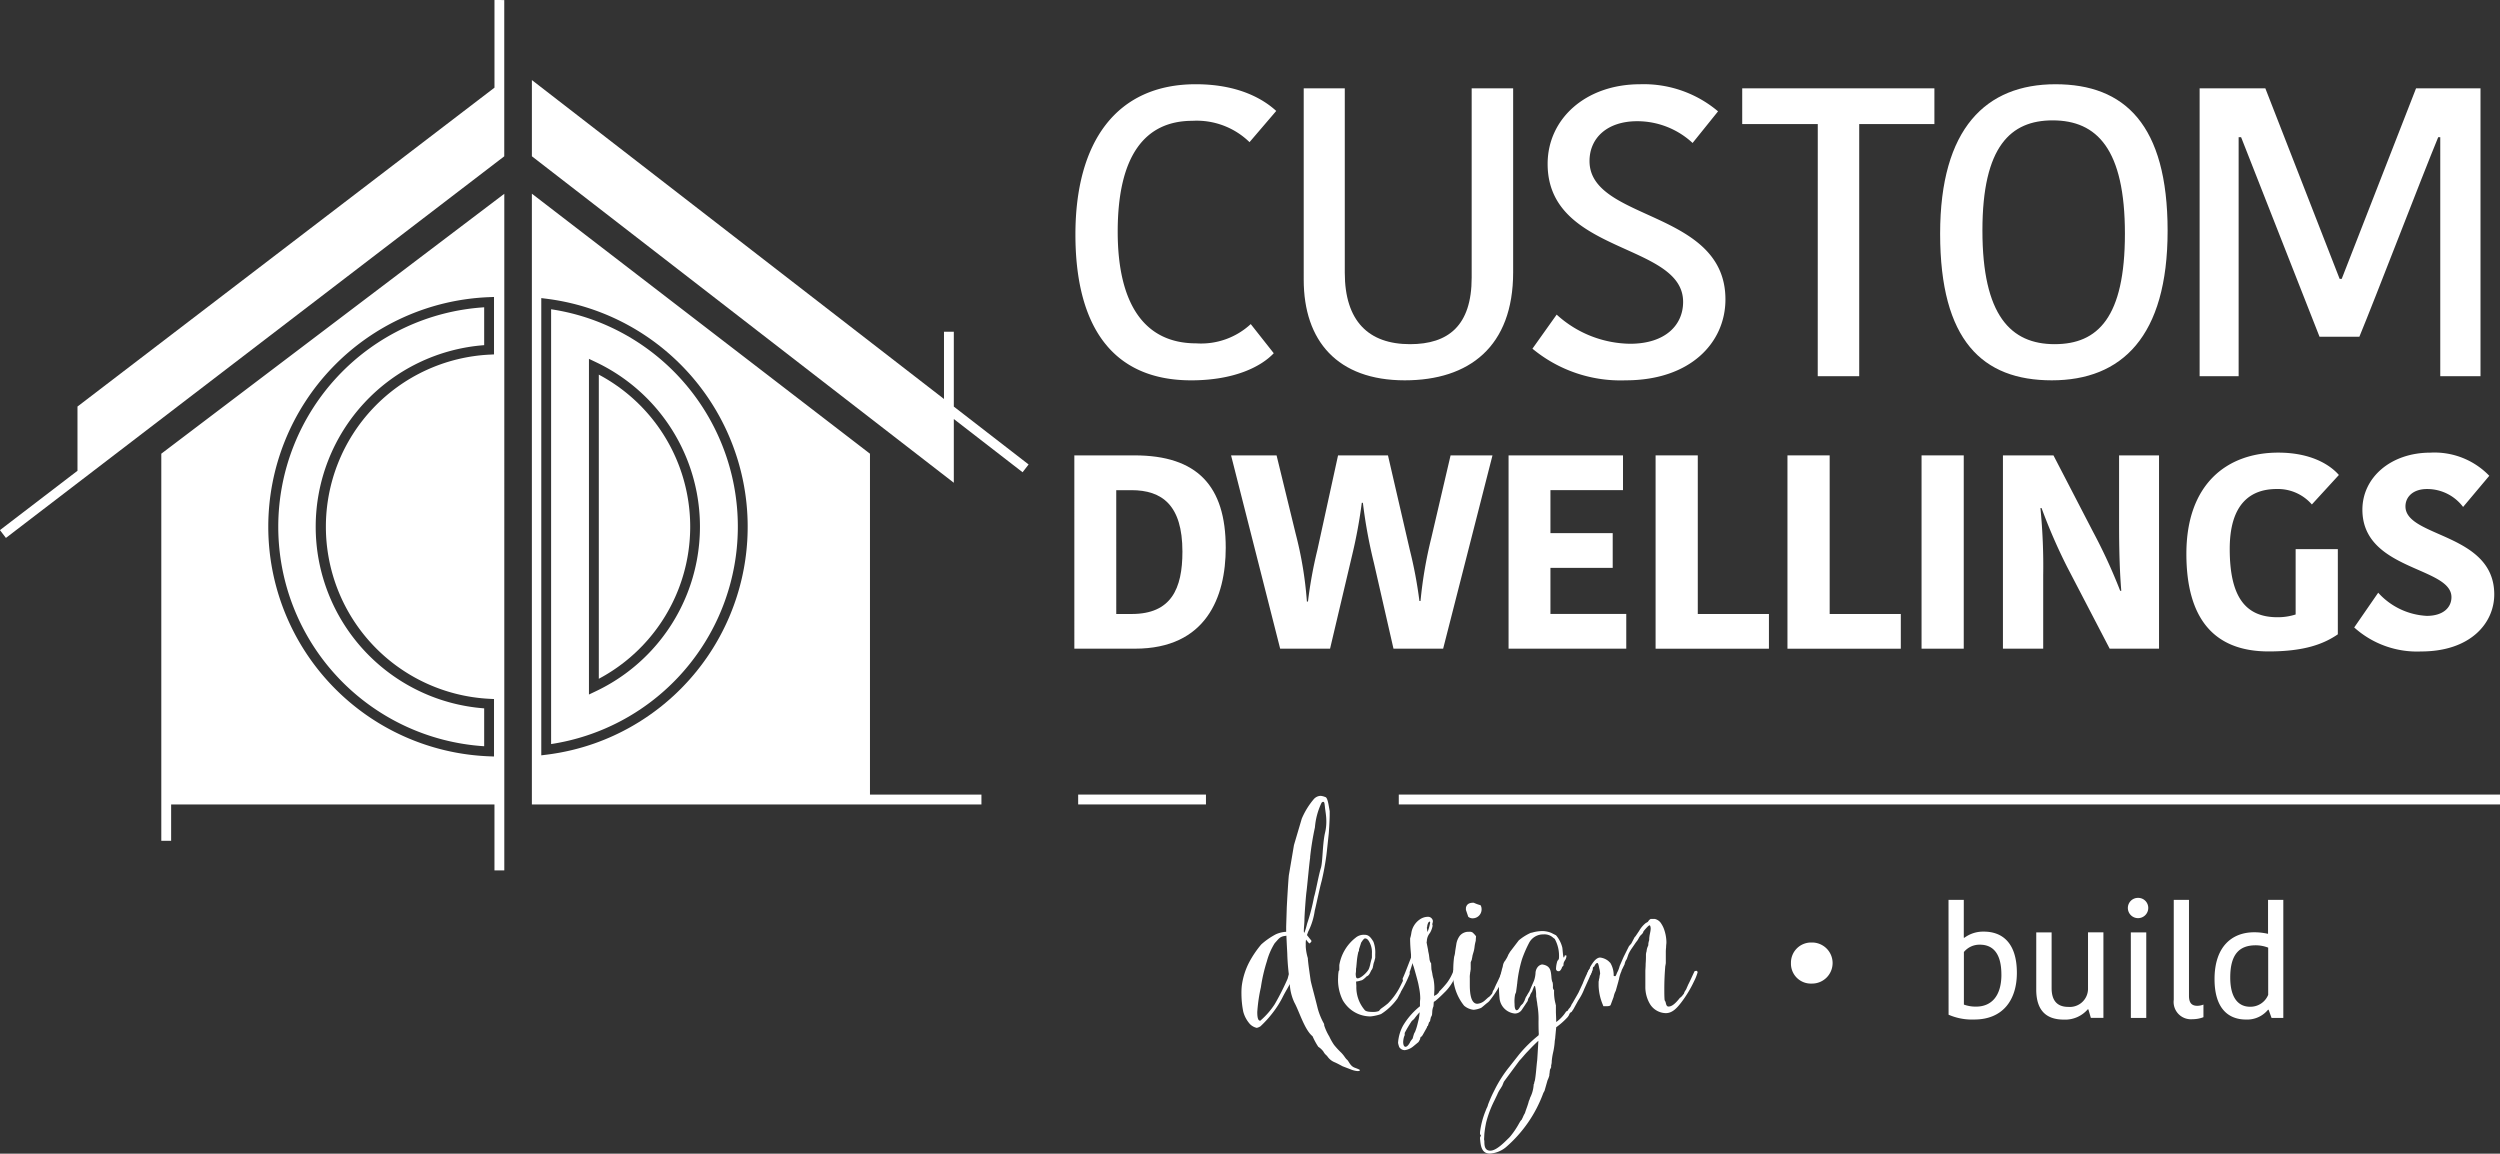
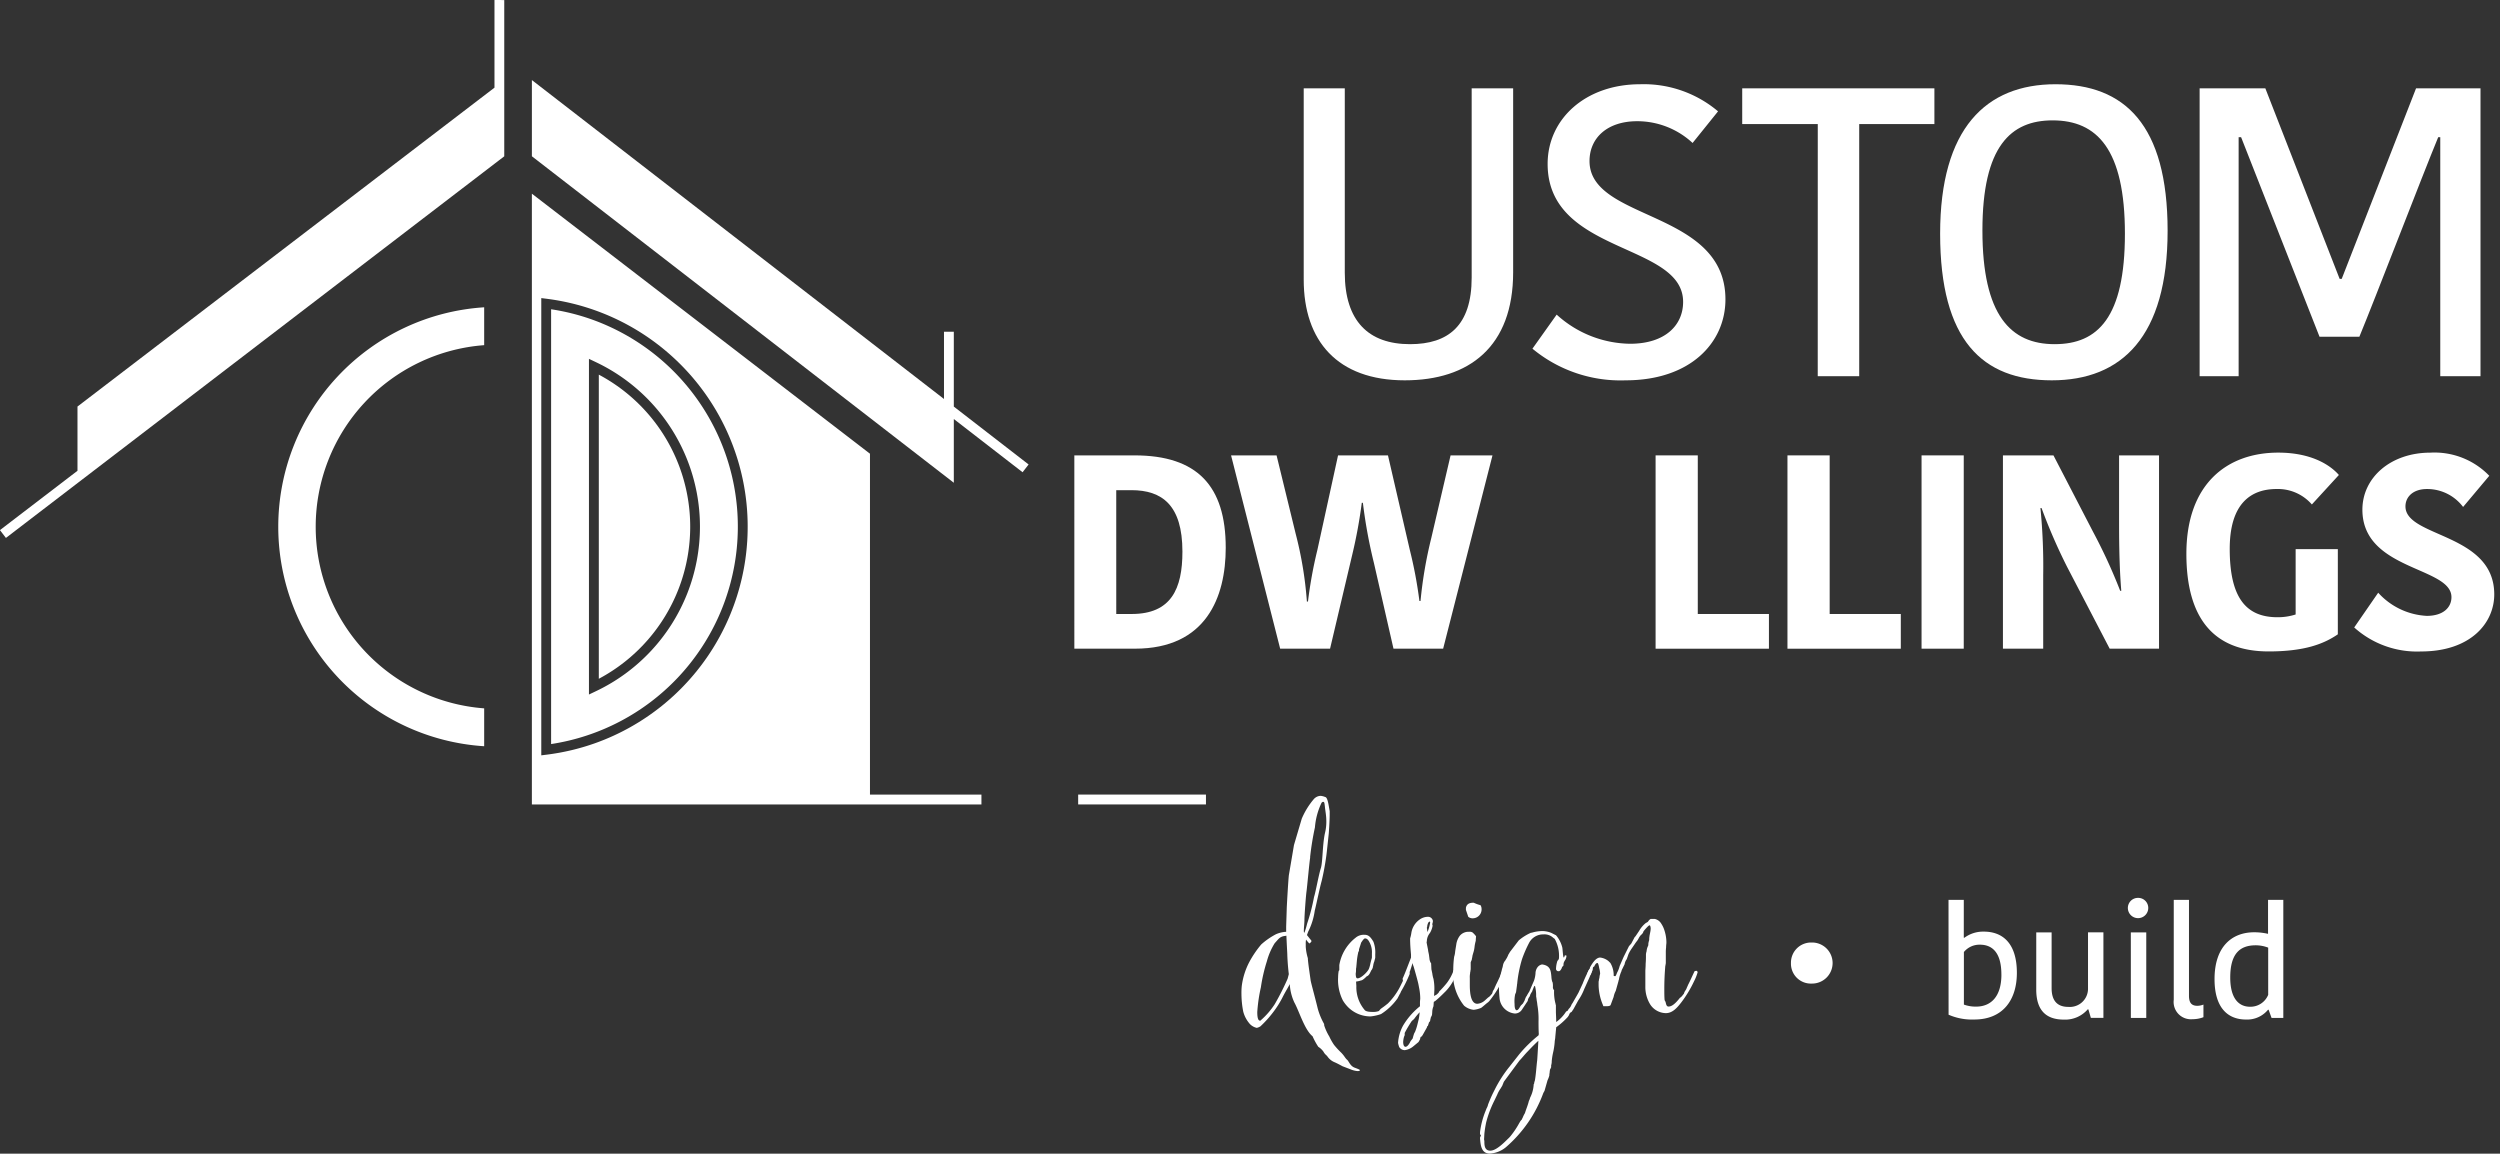
<svg xmlns="http://www.w3.org/2000/svg" width="212.785" height="98.191" viewBox="0 0 212.785 98.191">
  <rect x="0" y="0" width="212.785" height="98.191" fill="#333333" stroke="none" />
  <g id="Group_40" data-name="Group 40" transform="translate(-284.034 -244.516)">
    <g id="Group_34" data-name="Group 34" transform="translate(284.034 244.516)">
      <path id="Path_196" data-name="Path 196" d="M387.536,282.482V276.11H386.7v5.725L351.624,254.69v6.487l35.912,27.789v-5.425l5.853,4.53.513-.662Z" transform="translate(-306.353 -247.876)" fill="#fff" />
      <path id="Path_197" data-name="Path 197" d="M326.121,244.516v7.461l-35.492,27.141v5.467l-6.6,5.051.509.665,42.415-32.481v-13.3Z" transform="translate(-284.034 -244.516)" fill="#fff" />
    </g>
    <g id="Group_35" data-name="Group 35" transform="translate(329.305 261.001)">
      <path id="Path_198" data-name="Path 198" d="M380.4,320.276V291.261l-28.777-22.132v51.984h38.264v-.837Zm-23.359-4.389a19.511,19.511,0,0,1-4.146.988l-.471.059V278.016l.471.059a19.559,19.559,0,0,1,4.146,37.812Z" transform="translate(-351.624 -269.129)" fill="#fff" />
      <path id="Path_199" data-name="Path 199" d="M360.128,292.125v25.887a14.658,14.658,0,0,0,0-25.887Z" transform="translate(-354.432 -276.723)" fill="#fff" />
      <path id="Path_200" data-name="Path 200" d="M357.568,284.7a18.621,18.621,0,0,0-3.5-.88v37.007a18.722,18.722,0,0,0,3.5-36.127Zm.321,31.625-.6.286V288.04l.6.285a15.5,15.5,0,0,1,0,28Z" transform="translate(-352.432 -273.982)" fill="#fff" />
    </g>
    <g id="Group_36" data-name="Group 36" transform="translate(297.763 261.009)">
-       <path id="Path_201" data-name="Path 201" d="M304.532,291.263V324.21h.837v-3.093h27.52v5.616h.837V269.14Zm28.318-8.451-.4.02a14.666,14.666,0,0,0,0,29.293l.4.02v4.891l-.436-.017a19.555,19.555,0,0,1,0-39.079l.436-.018Z" transform="translate(-304.532 -269.14)" fill="#fff" />
      <path id="Path_202" data-name="Path 202" d="M336.922,320.921V317.7a15.5,15.5,0,0,1,0-30.913v-3.223a18.718,18.718,0,0,0,0,37.36Z" transform="translate(-309.441 -273.902)" fill="#fff" />
    </g>
    <g id="Group_37" data-name="Group 37" transform="translate(375.475 251.686)">
-       <path id="Path_203" data-name="Path 203" d="M430.933,255.221c4.055,0,6.082,1.573,6.852,2.273l-2.273,2.656a6.437,6.437,0,0,0-4.859-1.816c-4.019,0-6.361,2.935-6.361,9.435,0,6.152,2.273,9.506,6.676,9.506a6.223,6.223,0,0,0,4.648-1.64l1.958,2.481c-1.05,1.117-3.32,2.307-7.025,2.307-6.956,0-9.856-4.93-9.856-12.41C420.693,260.079,424.222,255.221,430.933,255.221Z" transform="translate(-420.601 -255.221)" fill="#fff" />
      <path id="Path_204" data-name="Path 204" d="M464,271.856V255.744h3.53V271.4c0,6.329-3.739,9.195-9.226,9.195-5.732,0-8.6-3.357-8.6-8.565V255.744H453.2v15.692c0,4.124,2.027,6.082,5.557,6.082C462.007,277.517,464,275.945,464,271.856Z" transform="translate(-430.181 -255.394)" fill="#fff" />
      <path id="Path_205" data-name="Path 205" d="M491.594,273.747c0-5.07-11.532-4.021-11.532-11.745,0-3.845,3.249-6.78,7.863-6.78a9.8,9.8,0,0,1,6.642,2.306L492.4,260.22a6.921,6.921,0,0,0-4.718-1.852c-2.551,0-4.055,1.432-4.055,3.389,0,5.139,11.569,4.125,11.569,11.778,0,3.672-2.972,6.887-8.494,6.887a11.748,11.748,0,0,1-7.933-2.693l2.062-2.9a9.44,9.44,0,0,0,6.256,2.481C490.057,277.309,491.594,275.737,491.594,273.747Z" transform="translate(-439.778 -255.221)" fill="#fff" />
      <path id="Path_206" data-name="Path 206" d="M511.858,258.785h-6.431v-3.041h16.358v3.041h-6.4v21.46h-3.53Z" transform="translate(-448.581 -255.394)" fill="#fff" />
      <path id="Path_207" data-name="Path 207" d="M540.083,280.422c-5.907,0-9.506-3.392-9.506-12.478,0-8.983,3.914-12.723,9.821-12.723,5.871,0,9.541,3.426,9.541,12.477C549.939,276.716,546.026,280.422,540.083,280.422Zm.246-3.078c3.67,0,5.976-2.272,5.976-9.4,0-7.2-2.377-9.647-6.151-9.647-3.565,0-5.977,2.2-5.977,9.368C534.176,274.9,536.588,277.345,540.329,277.345Z" transform="translate(-456.886 -255.221)" fill="#fff" />
      <path id="Path_208" data-name="Path 208" d="M575.471,271.962h.175l6.327-16.218h5.487v24.5h-3.425V259.9h-.175c-1.4,3.391-5.313,13.6-6.711,16.986h-3.391L567.083,259.9h-.21v20.342h-3.32v-24.5h5.593Z" transform="translate(-467.775 -255.394)" fill="#fff" />
      <path id="Path_209" data-name="Path 209" d="M420.556,302.384h5.116c5.352,0,7.77,2.605,7.77,7.863,0,4.2-1.666,8.589-7.722,8.589h-5.163Zm3.568,13.5h1.313c3.357,0,4.319-2.137,4.319-5.307,0-3.966-1.737-5.232-4.342-5.232h-1.291Z" transform="translate(-420.556 -270.795)" fill="#fff" />
      <path id="Path_210" data-name="Path 210" d="M447.017,314.824a37.2,37.2,0,0,1,.8-4.39l1.76-8.05h4.248l1.855,8.028a36.9,36.9,0,0,1,.822,4.366h.094a36.476,36.476,0,0,1,.915-5.352l1.643-7.041h3.567l-4.2,16.453h-4.226l-1.666-7.3a42.66,42.66,0,0,1-.938-5.116h-.094a41.92,41.92,0,0,1-.8,4.365l-1.9,8.05h-4.247l-4.179-16.453h3.873l1.619,6.643a32.106,32.106,0,0,1,.962,5.8Z" transform="translate(-427.131 -270.795)" fill="#fff" />
-       <path id="Path_211" data-name="Path 211" d="M475.736,318.837V302.384h9.74v2.958H479.3V309h5.3v2.958h-5.3v3.921h6.454v2.955Z" transform="translate(-438.777 -270.795)" fill="#fff" />
      <path id="Path_212" data-name="Path 212" d="M498.011,302.384v13.5h6.056v2.955H494.42V302.384Z" transform="translate(-444.947 -270.795)" fill="#fff" />
      <path id="Path_213" data-name="Path 213" d="M514.77,302.384v13.5h6.055v2.955h-9.647V302.384Z" transform="translate(-450.481 -270.795)" fill="#fff" />
-       <path id="Path_214" data-name="Path 214" d="M528.217,302.384h3.591v16.453h-3.591Z" transform="translate(-456.107 -270.795)" fill="#fff" />
+       <path id="Path_214" data-name="Path 214" d="M528.217,302.384h3.591v16.453h-3.591" transform="translate(-456.107 -270.795)" fill="#fff" />
      <path id="Path_215" data-name="Path 215" d="M541.75,306.869a50.26,50.26,0,0,1,.236,5.748v6.22h-3.427V302.384h4.3l3.356,6.478a46.252,46.252,0,0,1,2.323,5.046h.094c-.188-2.3-.188-4.577-.188-6.312v-5.212h3.4v16.453h-4.2l-3.615-6.946a47.144,47.144,0,0,1-2.182-5.021Z" transform="translate(-459.522 -270.795)" fill="#fff" />
      <path id="Path_216" data-name="Path 216" d="M574.851,303.937l-2.3,2.51a3.83,3.83,0,0,0-3-1.315c-2.16,0-3.991,1.2-3.991,5.094,0,4.059,1.315,5.819,4.062,5.819a4.978,4.978,0,0,0,1.548-.234v-5.563h3.591V317.5c-1.2.822-2.84,1.456-5.89,1.456-4.672,0-7-2.817-7-8.31,0-5.938,3.451-8.611,7.816-8.611C572.927,302.036,574.4,303.418,574.851,303.937Z" transform="translate(-467.22 -270.68)" fill="#fff" />
      <path id="Path_217" data-name="Path 217" d="M591.47,314.335c0-2.605-7.58-2.253-7.58-7.443,0-2.722,2.393-4.856,5.8-4.856a6.466,6.466,0,0,1,5,1.971l-2.229,2.652a3.827,3.827,0,0,0-3.074-1.526c-1.174,0-1.832.659-1.832,1.48,0,2.652,7.558,2.253,7.558,7.486,0,2.465-2.042,4.859-6.22,4.859a7.99,7.99,0,0,1-5.7-2.042l2.042-2.958a5.976,5.976,0,0,0,4.131,1.971C590.789,315.929,591.47,315.2,591.47,314.335Z" transform="translate(-474.258 -270.68)" fill="#fff" />
    </g>
    <g id="Group_38" data-name="Group 38" transform="translate(389.692 312.254)">
      <path id="Path_218" data-name="Path 218" d="M448.833,365.194a4.524,4.524,0,0,0,.435.944,4.575,4.575,0,0,0,.408.716,6.644,6.644,0,0,0,.589.64c.28.279.356.486.51.613s.256.51.614.664c.255.1.486.179.486.23,0,.024-.052.076-.2.076a1.962,1.962,0,0,1-.612-.155l-.664-.254c-.1-.052-.511-.279-.716-.358a1.38,1.38,0,0,1-.561-.458c-.129-.179-.2-.154-.358-.436a1.6,1.6,0,0,0-.435-.407,5.806,5.806,0,0,1-.486-.895c-.689-.561-1.124-2.1-1.557-2.887a4.232,4.232,0,0,1-.384-1.556c-.179.355-.281.485-.561,1.019a8.132,8.132,0,0,1-.895,1.431,9.189,9.189,0,0,1-1.046,1.15,1,1,0,0,1-.308.127,1.157,1.157,0,0,1-.587-.331,2.564,2.564,0,0,1-.563-1.05,7.84,7.84,0,0,1-.153-1.507,5.747,5.747,0,0,1,.025-.662,6.053,6.053,0,0,1,.639-2.045,8.642,8.642,0,0,1,1.022-1.507,6.13,6.13,0,0,1,1.251-.868,2.432,2.432,0,0,1,.869-.206v-.434c0-.052.051-1.559.051-1.611,0-.076.128-2.4.18-2.784.076-.434.433-2.554.433-2.554l.664-2.248a6.479,6.479,0,0,1,1.022-1.66.816.816,0,0,1,.587-.282,1.348,1.348,0,0,1,.383.1c.23.025.307.816.384,1.2v.279c0,.589-.077,1.611-.077,1.611s-.179,1.711-.2,1.839a21.808,21.808,0,0,1-.408,2.223c-.153.537-.459,2.017-.588,2.53a5.681,5.681,0,0,1-.561,1.787l-.1.282.282.358c.076.076.1.127.1.152,0,.078-.128.179-.18.206a2.868,2.868,0,0,1-.281-.333,2.08,2.08,0,0,0-.025.41v.2a4.291,4.291,0,0,0,.179.971c0,.306.205,1.635.23,1.841.025.228.307,1.2.613,2.451a5.727,5.727,0,0,0,.536,1.3A.689.689,0,0,1,448.833,365.194Zm-3.013-4.368c-.1-.819-.128-1.587-.128-1.662,0-.1-.052-.944-.077-1.608-.052,0-.1.024-.179.024-.408.076-.486.255-.818.613a5.679,5.679,0,0,0-.664,1.534,14.059,14.059,0,0,0-.512,2.221,13.424,13.424,0,0,0-.306,2.1c0,.588.1.74.257.74a6.565,6.565,0,0,0,1.225-1.4,21.742,21.742,0,0,0,1.1-2.172Zm1.277-3.731c0,.1,0,.2.052.2a6.214,6.214,0,0,0,.229-.765,16.518,16.518,0,0,0,.589-2.275c.127-.358.408-1.941.587-2.478.153-.536.127-1.914.332-2.912a4.028,4.028,0,0,0,.127-1.046c0-.537-.1-.946-.127-1.3-.025-.152-.025-.358-.127-.358-.052,0-.078,0-.153.079a5.945,5.945,0,0,0-.563,2.093,24.346,24.346,0,0,0-.408,2.505v.1c-.052.23-.257,2.478-.307,2.836-.052.334-.179,2.045-.179,2.454C447.148,356.507,447.1,356.864,447.1,357.095Z" transform="translate(-441.782 -345.65)" fill="#fff" />
      <path id="Path_219" data-name="Path 219" d="M456.337,363.308c.332,0,.511.206.74.589a2.588,2.588,0,0,1,.155,1.074v.279a1.127,1.127,0,0,1-.052.206.639.639,0,0,1-.052.179c-.025.076-.052.18-.052.18,0,.024-.024.127-.024.151a.345.345,0,0,0-.025.128,1.4,1.4,0,0,1-.1.206c-.025.025-.05.052-.05.076l-.052.1a.933.933,0,0,1-.153.255c-.025.024-.1.1-.153.1-.179.179-.383.358-.485.358a2.207,2.207,0,0,1-.434.1l.025.385a2.989,2.989,0,0,0,.715,2.042c.128.155.537.155.664.155a1.364,1.364,0,0,0,.537-.076l.153-.179.179-.13c.153-.1.459-.355.433-.331a5.761,5.761,0,0,0,.945-1.253c.127-.228.281-.561.69-1.4a.28.28,0,0,1,.128-.052c.077,0,.077.052.1.179a10.871,10.871,0,0,1-.715,1.456c-.052.078-.078.206-.128.255l-.2.385a5.041,5.041,0,0,1-1.4,1.329,3.833,3.833,0,0,1-.895.2,2.7,2.7,0,0,1-1.89-.768,3.085,3.085,0,0,1-.461-.585,3.882,3.882,0,0,1-.408-1.969,3.185,3.185,0,0,1,.052-.561c.024,0,.05-.052.05-.076v-.409a3.727,3.727,0,0,1,1.38-2.323A1.075,1.075,0,0,1,456.337,363.308Zm-.613,3.707c.307,0,.868-.564.971-.819a2.5,2.5,0,0,0,.127-.461l.077-.306a.794.794,0,0,0,.05-.2v-.331a1.794,1.794,0,0,0-.229-1c-.1-.18-.205-.282-.358-.282-.127,0-.332.384-.332.358,0,.027-.127.409-.179.564v.1a.4.4,0,0,1-.052.127.254.254,0,0,0-.026.1,5.252,5.252,0,0,0-.1.613l-.052.564c0,.049-.025.127-.025.2a1.7,1.7,0,0,1-.025.358,1.134,1.134,0,0,0,.025.279C455.622,366.988,455.673,367.015,455.724,367.015Z" transform="translate(-445.838 -351.481)" fill="#fff" />
      <path id="Path_220" data-name="Path 220" d="M461.792,372.108a2,2,0,0,1-.1-.358,3.539,3.539,0,0,1,.433-1.48,6.125,6.125,0,0,1,1.432-1.635V368.3c0-.127.024-.255.024-.331a4.758,4.758,0,0,0-.076-.792l-.078-.409c-.05-.255-.281-1.074-.408-1.508a2.059,2.059,0,0,1-.1-.306c-.052.23-.129.434-.2.664a7.606,7.606,0,0,1-.459.895c-.18,0-.155-.052-.18-.231.153-.333.281-.664.409-.995l.306-.794v-.255c-.026-.331-.076-.792-.076-1.38a2.754,2.754,0,0,0,.1-.434,1.712,1.712,0,0,1,.715-1.174,1.239,1.239,0,0,1,.691-.23.417.417,0,0,1,.433.358.882.882,0,0,1-.052.255c0,.052.026.1.026.155a1.789,1.789,0,0,1-.23.613,1.14,1.14,0,0,0-.255.612c0,.076-.025.18-.025.2l.127.64c0,.1.052.255.077.434l.052.409.05.152a.526.526,0,0,0,.078.127l.025.512.076.358a2.443,2.443,0,0,0,.1.458,4.362,4.362,0,0,1,.076.922l-.025.535.23-.128c.076-.076.179-.151.205-.254a8.386,8.386,0,0,0,.664-.74,4.062,4.062,0,0,0,.561-1.047.26.26,0,0,1,.128-.052c.1,0,.129.1.153.2a4.124,4.124,0,0,1-.944,1.61c-.332.331-.537.537-.869.816l-.153.1-.025.358c0,.025-.052.127-.052.152a1.471,1.471,0,0,0-.052.282c0,.127-.025.331-.025.331l-.1.206c0,.025-.025.1-.025.128a.335.335,0,0,0-.026.127c0,.052-.025.076-.1.155l-.1.306c-.052,0-.078.1-.078.127l-.358.638a.2.2,0,0,0-.052.1l-.127.076c0,.027-.026.052-.026.1a.271.271,0,0,0-.024.1l-.129.228-.433.358a1.42,1.42,0,0,1-.74.334A.56.56,0,0,1,461.792,372.108Zm1.738-2.964a5.9,5.9,0,0,0-.485.589,1.528,1.528,0,0,0-.2.179,10.868,10.868,0,0,0-.587.995v.18a.615.615,0,0,1-.052.127,1.9,1.9,0,0,0-.078.461c0,.127.026.409.2.409.153,0,.306-.23.384-.384,0-.025.05-.076.05-.1l.179-.23c0-.025.129-.512.179-.512a4.609,4.609,0,0,0,.23-.713l.1-.409A4.117,4.117,0,0,0,463.53,369.144Zm.74-7.638a.958.958,0,0,0-.1.358c0,.024-.026.052-.026.1l.052.358.05-.13a3.4,3.4,0,0,0,.179-.689c0-.052-.025-.076-.05-.076S464.27,361.507,464.27,361.507Z" transform="translate(-448.356 -350.726)" fill="#fff" />
      <path id="Path_221" data-name="Path 221" d="M469.627,367.991a4.285,4.285,0,0,1-.919-3.066,8.367,8.367,0,0,1,.076-1.1,1.758,1.758,0,0,0,.078-.358c0-.076.076-.51.1-.664a1.6,1.6,0,0,1,.306-.764.96.96,0,0,1,.793-.334.46.46,0,0,1,.281.052,1.955,1.955,0,0,1,.306.33s-.025.282-.025.385a3.228,3.228,0,0,0-.1.486,2.488,2.488,0,0,1-.127.588c0,.025-.025.076-.025.1a.254.254,0,0,0-.026.1c0,.024-.025.1-.025.152a.455.455,0,0,0-.026.13.528.528,0,0,1-.052.152c-.024.052-.05.127-.05.127v.588a1.447,1.447,0,0,0-.025.18.656.656,0,0,0-.026.179,1.568,1.568,0,0,0-.025.382v.512c0,.458,0,1.683.638,1.683a1.069,1.069,0,0,0,.639-.279l.282-.255c.179-.1.255-.258.332-.309,0-.025.05-.128.05-.152.026-.127.129-.23.153-.307,0-.027.129-.282.129-.306.18-.334.382-.819.561-1.177.026,0,.1-.024.153-.024s.1.076.1.127a4.089,4.089,0,0,1-.307.768,8.628,8.628,0,0,1-1.074,1.686l-.1.1c-.153.1-.537.461-.613.486a2.161,2.161,0,0,1-.614.155A1.474,1.474,0,0,1,469.627,367.991Zm.358-7.562-.2-.588v-.179c.077-.382.384-.433.664-.433a2.991,2.991,0,0,0,.563.206c.052.025.1.2.1.255a.761.761,0,0,1-.792.867A.59.59,0,0,1,469.985,360.429Z" transform="translate(-450.673 -350.134)" fill="#fff" />
      <path id="Path_222" data-name="Path 222" d="M478.591,371.014l-.078.818c0,.128-.05.331-.05.434a6.1,6.1,0,0,1-.153.971,5.836,5.836,0,0,0-.1.664.933.933,0,0,1-.026.255.582.582,0,0,1-.024.1v.152l-.052.13a.255.255,0,0,0-.052.128,1.94,1.94,0,0,0-.025.228,1.028,1.028,0,0,0-.025.23,2.617,2.617,0,0,1-.155.409l-.255.895-.1.179a11.15,11.15,0,0,1-3.194,4.623,2.37,2.37,0,0,1-1.354.537c-.74,0-.792-.716-.842-1.3a.231.231,0,0,1,.026-.128c.024-.052.05-.076.05-.127l-.076-.1v-.179a7.146,7.146,0,0,1,.46-1.765l.1-.255a1.089,1.089,0,0,0,.128-.331c.153-.384.256-.64.435-1l.18-.358a10.689,10.689,0,0,1,1.173-1.814l.843-1.071a11.191,11.191,0,0,1,1.661-1.635c0-.052.025-.078.025-.1-.025-.409-.025-.843-.025-1.1a6.886,6.886,0,0,0-.1-1.4,2.742,2.742,0,0,0-.052-.358,3.6,3.6,0,0,0-.052-.358,3.11,3.11,0,0,0-.1-.895c-.076,0-.1.128-.179.307a1.054,1.054,0,0,0-.052.154c-.2.307-.177.331-.177.331l-.052.128a.642.642,0,0,0-.153.358l-.511.768a.707.707,0,0,1-.587.306,1.442,1.442,0,0,1-1.3-1.277c-.026-.255-.052-.613-.052-.87a6,6,0,0,1,.229-1.505,1.991,1.991,0,0,1,.052-.206,1.194,1.194,0,0,0,.052-.2.917.917,0,0,1,.229-.486c.025-.076.1-.154.129-.23l.05-.1a1.169,1.169,0,0,0,.052-.127l.153-.255.741-.971a4.258,4.258,0,0,1,1.021-.64,1.071,1.071,0,0,0,.127-.024,3.161,3.161,0,0,1,.895-.128,2.129,2.129,0,0,1,.716.152l.408.206a2.545,2.545,0,0,1,.537,1.046,2.049,2.049,0,0,1,.025.23c.026.255.05.613.1.613s.077-.155.077-.155a.159.159,0,0,1,.1-.024.054.054,0,0,1,.052.052.755.755,0,0,1-.1.331,1.085,1.085,0,0,0-.127.23,1.108,1.108,0,0,0-.026.127v.1c0,.052-.1.127-.1.127a.421.421,0,0,0-.052.128c-.052.1-.128.255-.255.255a.205.205,0,0,1-.23-.2,2.352,2.352,0,0,1,.1-.612.2.2,0,0,1,.05-.1.326.326,0,0,0,.1-.179,2.991,2.991,0,0,0-.358-1.66,2.1,2.1,0,0,1-.2-.155,1.093,1.093,0,0,0-.766-.228,1.349,1.349,0,0,0-1.227.74,10.5,10.5,0,0,0-.587,1.353,10.881,10.881,0,0,0-.409,2.017c0,.079-.026.155-.026.23l-.076.564c0,.025-.026.049-.026.1a.16.16,0,0,0-.052.1,2.929,2.929,0,0,0-.05.816c0,.231.025.513.179.537.076,0,.153-.076.229-.2s.127-.2.127-.2l.179-.179.129-.23.076-.206a.936.936,0,0,1,.127-.228,2.614,2.614,0,0,1,.2-.333l.409-.944a2.414,2.414,0,0,0,.127-.616.892.892,0,0,1,.179-.534.62.62,0,0,1,.382-.23c.716.1.741.536.792,1.046a1.741,1.741,0,0,0,.052.358.43.43,0,0,0,.052.127,1.648,1.648,0,0,1,.026.358.378.378,0,0,0,.1.307,3.771,3.771,0,0,0,.128,1.174.27.27,0,0,0,.025.1v.512c0,.228.026.535.026.92a3.16,3.16,0,0,0,.843-.895c.127-.052.179-.1.2-.2a.922.922,0,0,0,.229-.306c.026-.079.1-.206.1-.179.332-.589.536-.922.561-1l.332-.716c.052-.151.23-.561.332-.764l.153-.334a.241.241,0,0,1,.2-.128c.052,0,.127.052.127.076a8.182,8.182,0,0,1-.332.843l-.358.792a4.7,4.7,0,0,1-.511.971l-.408.743-.153.228a.731.731,0,0,1-.127.079.745.745,0,0,0-.1.2l-.1.155A6.32,6.32,0,0,1,478.591,371.014Zm-4.088,9.479a2.5,2.5,0,0,0,.255-.282,7.093,7.093,0,0,0,.69-1.047l.077-.127c0-.027.05-.052.05-.076.077-.079.1-.1.1-.13l.076-.152a2.226,2.226,0,0,1,.179-.358c.1-.334.257-.689.332-1.023l.078-.179c0-.024.025-.076.025-.1a2.808,2.808,0,0,0,.307-1.1s0-.076.025-.076c0-.025.024-.052.024-.076a.269.269,0,0,1,.026-.127.254.254,0,0,1,.025-.078c.1-.534.128-1.174.2-1.735,0,.052.076-1.15.1-1.662-.229.206-.587.564-.894.895-.257.255-.486.561-.716.792l-1.3,1.762a.91.91,0,0,0-.1.231.423.423,0,0,0-.052.127l-.153.255a2.536,2.536,0,0,0-.281.512l-.257.537a9.053,9.053,0,0,0-.69,1.839,9.4,9.4,0,0,0-.153.971l-.025.461c0,.052.025.1.025.179,0,.358.026.792.511.792C473.455,381.514,474.069,380.926,474.5,380.492Z" transform="translate(-451.794 -351.318)" fill="#fff" />
      <path id="Path_223" data-name="Path 223" d="M491.121,368.6a2.831,2.831,0,0,1-.435-1.559v-1.328c0-.076.026-.358.026-.613.026-.282.026-.589.026-.716a.926.926,0,0,1,.052-.331c0-.052.024-.155.024-.179a1.291,1.291,0,0,1,.1-.282.275.275,0,0,0,.026-.127.707.707,0,0,1,.025-.2,1.534,1.534,0,0,1,.05-.179,1.675,1.675,0,0,1,.026-.334c0-.052.025-.127.025-.152,0-.052.025-.078.025-.13a1.936,1.936,0,0,0,.05-.355c0-.079-.024-.282-.1-.282-.1,0-.512.51-.512.51a.534.534,0,0,1-.179.282.8.8,0,0,0-.153.179l-.05.076a1.908,1.908,0,0,1-.129.23l-.153.2c-.2.306-.434.613-.536.819a1.513,1.513,0,0,0-.129.306l-.1.282a1.024,1.024,0,0,0-.127.228c0,.027-.026.052-.026.1a.26.26,0,0,0-.025.1l-.2.407a.672.672,0,0,0-.076.206,1.6,1.6,0,0,0-.1.255,2.248,2.248,0,0,0-.1.382c0,.052-.052.155-.052.206l-.229.816a1.781,1.781,0,0,0-.179.512l-.256.689c-.05.1-.281.1-.332.1h-.281a.685.685,0,0,1-.052-.127,4.5,4.5,0,0,1-.357-1.635V366.7a.5.5,0,0,1,.025-.176c0-.1.052-.206.052-.309a1.481,1.481,0,0,1,.052-.255,1.948,1.948,0,0,0-.078-.485c-.05-.307-.1-.434-.153-.434-.1,0-.18.1-.281.306-.026,0-.1.052-.1.1l-.026.179-.153.382a.33.33,0,0,1-.179.1.117.117,0,0,1-.1-.127v-.1l.153-.307a.318.318,0,0,0,.052-.154c.281-.51.563-.843.869-.843a1.353,1.353,0,0,1,.714.309l.155.152a2.037,2.037,0,0,1,.281,1.1,1.031,1.031,0,0,0,.127.027c.052,0,.128-.206.153-.282a2.307,2.307,0,0,0,.23-.589l.332-.764.459-.922.2-.228.281-.536.076-.079.308-.458a2.35,2.35,0,0,1,.561-.664l.179-.1c0-.025.052-.052.052-.076a.521.521,0,0,1,.2-.179h.332a.86.86,0,0,1,.563.409,2.236,2.236,0,0,1,.281.613,3.421,3.421,0,0,1,.153.895v.127c0,.052-.026.2-.026.382a3.422,3.422,0,0,0-.024.41v.943a.993.993,0,0,0-.025.155.538.538,0,0,0-.026.155c-.052.637-.077,1.25-.077,1.889,0,.279,0,.638.025.92a.419.419,0,0,0,.078.151c.05.206.076.41.254.41.23,0,.511-.152.971-.741.179-.1.257-.282.332-.333,0-.025.052-.128.052-.152.052-.1.153-.23.179-.307,0-.027.128-.282.128-.306.179-.334.383-.819.563-1.177.024,0,.1-.024.153-.024s.1.076.1.127a4.006,4.006,0,0,1-.306.768,9.88,9.88,0,0,1-1.1,1.814c-.358.458-.741.892-1.3.892A1.622,1.622,0,0,1,491.121,368.6Z" transform="translate(-456.302 -350.814)" fill="#fff" />
      <path id="Path_224" data-name="Path 224" d="M513.371,364.288a1.748,1.748,0,1,1,.012,3.495,1.693,1.693,0,0,1-1.761-1.746A1.713,1.713,0,0,1,513.371,364.288Z" transform="translate(-464.844 -351.805)" fill="#fff" />
      <path id="Path_225" data-name="Path 225" d="M531.644,358.871h1.3v3.219H533a2.684,2.684,0,0,1,1.654-.518c1.563,0,2.808.954,2.808,3.509,0,2.318-1.2,3.972-3.628,3.972a4.988,4.988,0,0,1-2.185-.409Zm4.5,6.356c0-1.974-.861-2.543-1.827-2.543a1.714,1.714,0,0,0-1.364.624v4.474a2.923,2.923,0,0,0,1.033.173C535.286,367.955,536.146,367.068,536.146,365.227Z" transform="translate(-471.456 -350.016)" fill="#fff" />
      <path id="Path_226" data-name="Path 226" d="M542.793,363.005H544.1v4.739c0,1.071.477,1.6,1.43,1.6a1.548,1.548,0,0,0,1.668-1.5v-4.845h1.311v7.28H547.44l-.212-.727h-.053a2.535,2.535,0,0,1-2.039.873c-1.51,0-2.317-.794-2.344-2.476Z" transform="translate(-475.137 -351.381)" fill="#fff" />
      <path id="Path_227" data-name="Path 227" d="M555.294,358.616a.852.852,0,0,1,.875.887.868.868,0,0,1-1.735,0A.857.857,0,0,1,555.294,358.616Zm-.608,2.94H556v7.28h-1.311Z" transform="translate(-478.981 -349.932)" fill="#fff" />
      <path id="Path_228" data-name="Path 228" d="M561.561,358.871v8.156c0,.61.225.859.715.859a1.442,1.442,0,0,0,.516-.105v1.074a2.573,2.573,0,0,1-.927.171,1.472,1.472,0,0,1-1.6-1.654v-8.5Z" transform="translate(-480.906 -350.016)" fill="#fff" />
      <path id="Path_229" data-name="Path 229" d="M570,358.871h1.3V368.92H570.3l-.252-.7H570a2.3,2.3,0,0,1-1.867.835c-1.615,0-2.687-1.06-2.687-3.441,0-2.768,1.482-3.986,3.376-3.986a5.181,5.181,0,0,1,1.178.133Zm.013,8.091v-4.026a2.948,2.948,0,0,0-1.06-.2c-1.376,0-2.17.74-2.17,2.741,0,1.852.78,2.489,1.681,2.489A1.63,1.63,0,0,0,570.009,366.962Z" transform="translate(-482.616 -350.016)" fill="#fff" />
    </g>
-     <rect id="Rectangle_101" data-name="Rectangle 101" width="93.73" height="0.84" transform="translate(403.09 312.145)" fill="#fff" />
    <rect id="Rectangle_102" data-name="Rectangle 102" width="10.877" height="0.84" transform="translate(375.801 312.145)" fill="#fff" />
  </g>
</svg>